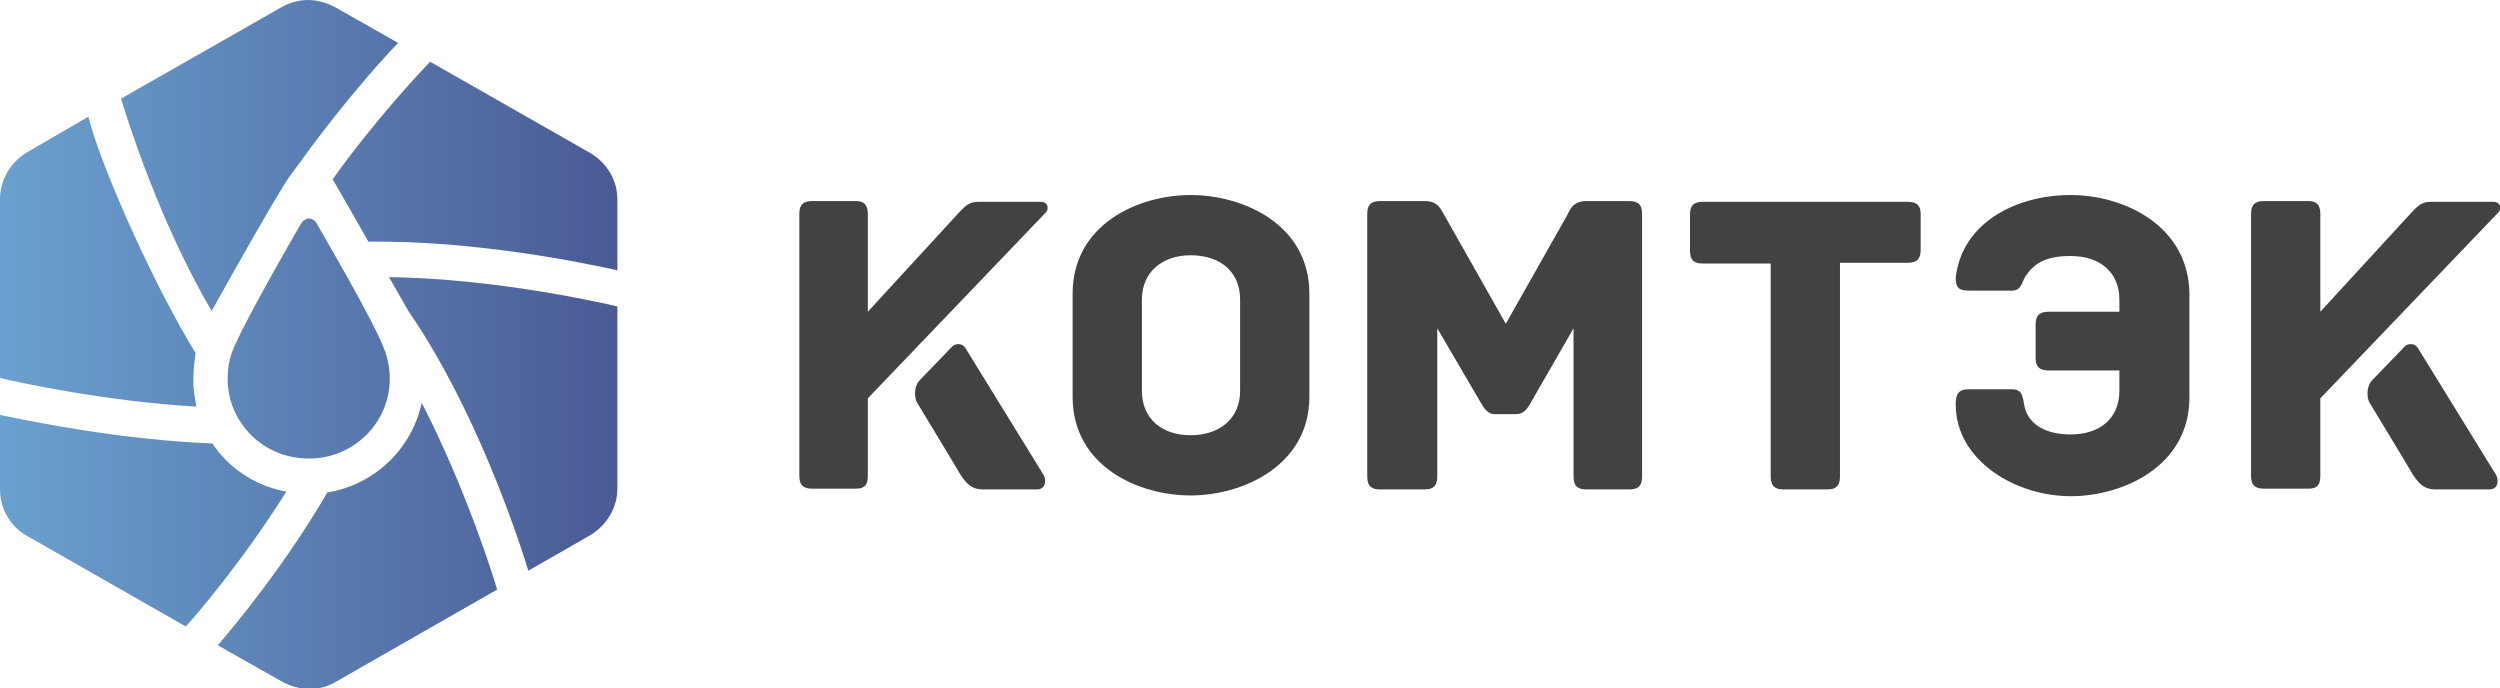
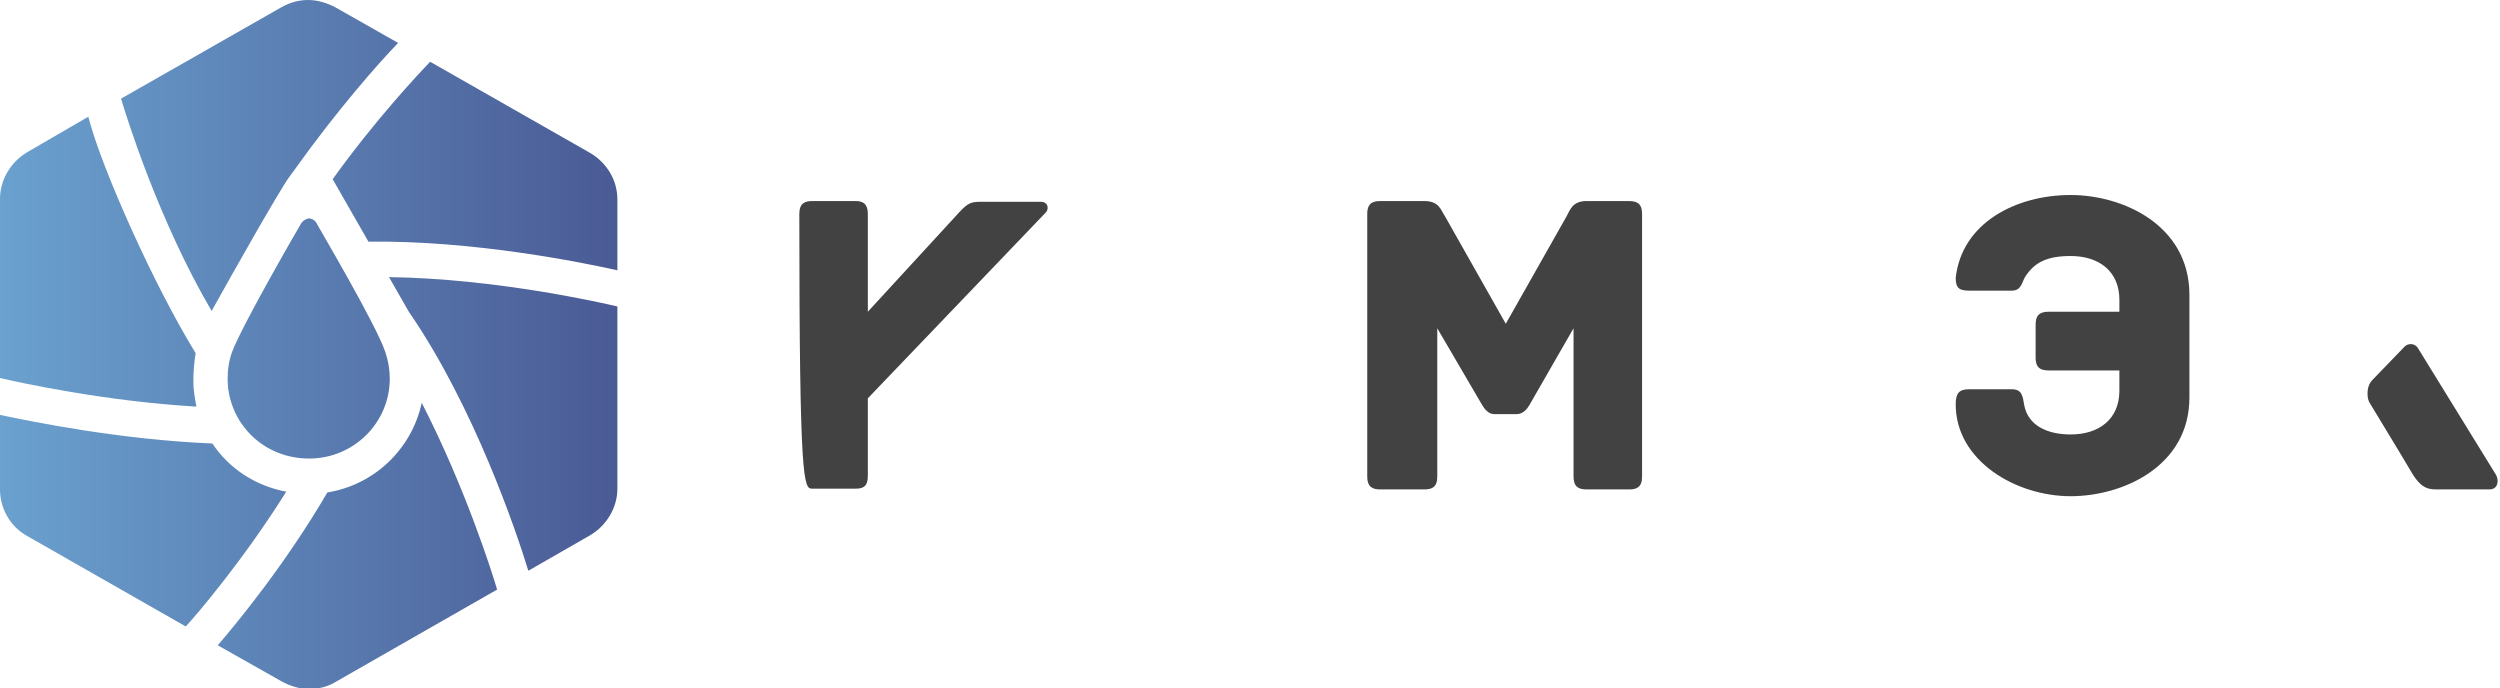
<svg xmlns="http://www.w3.org/2000/svg" width="178" height="49" viewBox="0 0 178 49" fill="none">
  <g clip-path="url(#clip0)">
-     <path d="M84.772 13.885C81.032 13.885 76.371 15.976 76.371 20.908V28.253C76.371 33.185 81.032 35.276 84.772 35.276C88.512 35.276 93.228 33.131 93.228 28.253V20.908C93.228 15.976 88.512 13.885 84.772 13.885ZM88.296 27.824C88.296 29.808 86.832 30.987 84.772 30.987C82.713 30.987 81.303 29.808 81.303 27.824V21.337C81.303 19.354 82.767 18.174 84.772 18.174C86.832 18.174 88.296 19.3 88.296 21.337V27.824Z" fill="#424242" />
    <path d="M115.993 14.314H112.958C111.928 14.314 111.765 15.011 111.549 15.386L107.212 23.052L102.876 15.386C102.605 15.011 102.497 14.314 101.413 14.314H98.269C97.564 14.314 97.348 14.636 97.348 15.225V33.935C97.348 34.632 97.673 34.847 98.269 34.847H101.413C101.955 34.847 102.334 34.686 102.334 33.935V23.374L105.532 28.842C105.695 29.11 105.966 29.486 106.399 29.486H107.971C108.459 29.486 108.73 29.11 108.893 28.842L112.036 23.374V33.935C112.036 34.632 112.362 34.847 112.958 34.847H115.993C116.535 34.847 116.915 34.686 116.915 33.935V15.225C116.915 14.636 116.698 14.314 115.993 14.314Z" fill="#424242" />
-     <path d="M135.83 14.368H121.25C120.545 14.368 120.328 14.689 120.328 15.279V17.852C120.328 18.389 120.491 18.764 121.25 18.764H126.074V33.935C126.074 34.632 126.399 34.847 126.995 34.847H130.085C130.627 34.847 131.006 34.686 131.006 33.935V18.71H135.83C136.535 18.71 136.751 18.389 136.751 17.799V15.225C136.751 14.689 136.535 14.368 135.83 14.368Z" fill="#424242" />
    <path d="M147.431 13.885C143.528 13.885 139.68 15.869 139.246 19.782C139.246 20.533 139.517 20.694 140.222 20.694H143.257C143.907 20.694 143.962 20.104 144.179 19.729C144.829 18.71 145.696 18.228 147.431 18.228C149.49 18.228 150.9 19.354 150.9 21.337V22.195H145.859C145.154 22.195 144.937 22.517 144.937 23.106V25.465C144.937 26.001 145.1 26.377 145.859 26.377H150.9V27.824C150.9 29.808 149.49 30.933 147.431 30.933C145.75 30.933 144.395 30.29 144.124 28.843C144.016 28.199 143.962 27.717 143.257 27.717H140.168C139.463 27.717 139.246 28.038 139.246 28.789C139.246 32.81 143.528 35.33 147.431 35.33C151.171 35.33 155.886 33.185 155.886 28.306V20.908C155.832 16.03 151.171 13.885 147.431 13.885Z" fill="#424242" />
-     <path d="M74.094 14.368H69.866C69.162 14.368 68.945 14.421 68.295 15.118L61.79 22.195V15.225C61.79 14.528 61.465 14.314 60.923 14.314H57.834C57.237 14.314 56.912 14.528 56.912 15.225V33.882C56.912 34.579 57.237 34.793 57.834 34.793H60.923C61.465 34.793 61.79 34.632 61.79 33.882V28.36L74.419 15.172C74.69 14.957 74.69 14.368 74.094 14.368Z" fill="#424242" />
-     <path d="M68.73 24.768C68.621 24.607 68.459 24.5 68.242 24.5C68.079 24.5 67.917 24.554 67.808 24.661L65.532 27.02C65.261 27.288 65.152 27.609 65.152 28.038C65.152 28.306 65.207 28.574 65.369 28.789C66.941 31.362 68.404 33.828 68.404 33.828C68.838 34.472 69.218 34.847 69.976 34.847H73.825C74.421 34.847 74.529 34.257 74.312 33.828L68.73 24.768Z" fill="#424242" />
-     <path d="M177.512 14.368H173.284C172.579 14.368 172.362 14.421 171.712 15.118L165.208 22.195V15.225C165.208 14.528 164.883 14.314 164.341 14.314H161.197C160.601 14.314 160.275 14.528 160.275 15.225V33.882C160.275 34.579 160.601 34.793 161.197 34.793H164.341C164.883 34.793 165.208 34.632 165.208 33.882V28.36L177.837 15.172C178.108 14.957 178.108 14.368 177.512 14.368Z" fill="#424242" />
+     <path d="M74.094 14.368H69.866C69.162 14.368 68.945 14.421 68.295 15.118L61.79 22.195V15.225C61.79 14.528 61.465 14.314 60.923 14.314H57.834C57.237 14.314 56.912 14.528 56.912 15.225C56.912 34.579 57.237 34.793 57.834 34.793H60.923C61.465 34.793 61.79 34.632 61.79 33.882V28.36L74.419 15.172C74.69 14.957 74.69 14.368 74.094 14.368Z" fill="#424242" />
    <path d="M172.146 24.768C172.037 24.607 171.875 24.5 171.658 24.5C171.495 24.5 171.333 24.554 171.224 24.661L168.948 27.02C168.677 27.288 168.568 27.609 168.568 28.038C168.568 28.306 168.623 28.574 168.785 28.789C170.357 31.362 171.82 33.828 171.82 33.828C172.254 34.472 172.634 34.847 173.392 34.847H177.241C177.837 34.847 177.945 34.257 177.728 33.828L172.146 24.768Z" fill="#424242" />
    <path d="M0 34.847C0 36.241 0.759 37.527 1.951 38.171L13.225 44.604C13.984 43.8 17.399 39.779 20.38 35.008C18.104 34.579 16.261 33.292 15.122 31.577C8.564 31.308 2.276 30.022 0 29.539V34.847ZM23.307 35.061C20.38 40.101 16.803 44.443 15.502 45.944L20.055 48.517C20.651 48.839 21.302 49.054 22.006 49.054C22.711 49.054 23.361 48.893 23.957 48.517L35.394 41.977C35.069 40.851 33.117 34.686 30.028 28.682C29.323 31.952 26.668 34.525 23.307 35.061ZM29.107 22.195C33.768 28.95 36.803 37.956 37.616 40.637L42.007 38.117C43.199 37.42 43.958 36.133 43.958 34.793V21.82C42.82 21.551 35.286 19.836 27.697 19.729L29.107 22.195ZM21.464 15.869C21.302 16.137 17.291 23.052 16.532 25.036C16.315 25.626 16.206 26.269 16.206 26.966C16.206 28.467 16.803 29.915 17.887 30.987C18.971 32.059 20.434 32.649 22.006 32.649C25.204 32.649 27.752 30.076 27.752 26.966C27.752 26.323 27.643 25.679 27.426 25.036C26.722 22.999 22.657 16.137 22.494 15.815C22.386 15.654 22.169 15.547 21.952 15.547C21.789 15.601 21.573 15.708 21.464 15.869ZM1.951 10.829C0.759 11.526 0 12.813 0 14.153V26.913C1.355 27.234 7.48 28.574 13.984 28.95C13.876 28.36 13.767 27.77 13.767 27.18C13.767 26.484 13.822 25.787 13.93 25.143C11.111 20.586 7.263 12.116 6.287 8.31L1.951 10.829ZM23.686 12.759L26.234 17.209C33.714 17.102 41.573 18.71 43.958 19.246V14.207C43.958 12.813 43.199 11.58 42.007 10.883L30.624 4.396C29.811 5.254 26.722 8.524 23.686 12.759ZM20.001 0.536L8.618 7.023C9.052 8.47 11.328 15.761 15.068 22.141C16.586 19.407 19.892 13.563 20.597 12.598L21.03 12.009C24.012 7.827 26.993 4.45 28.348 3.056L23.903 0.536C23.307 0.214 22.602 0 21.952 0C21.302 0 20.651 0.161 20.001 0.536Z" fill="url(#paint0_linear)" />
  </g>
  <defs>
    <linearGradient id="paint0_linear" x1="0" y1="24.502" x2="43.95" y2="24.502" gradientUnits="userSpaceOnUse">
      <stop stop-color="#6AA1CF" />
      <stop offset="1" stop-color="#4A5A95" />
    </linearGradient>
    <clipPath id="clip0">
      <rect width="178" height="49" fill="white" />
    </clipPath>
  </defs>
</svg>